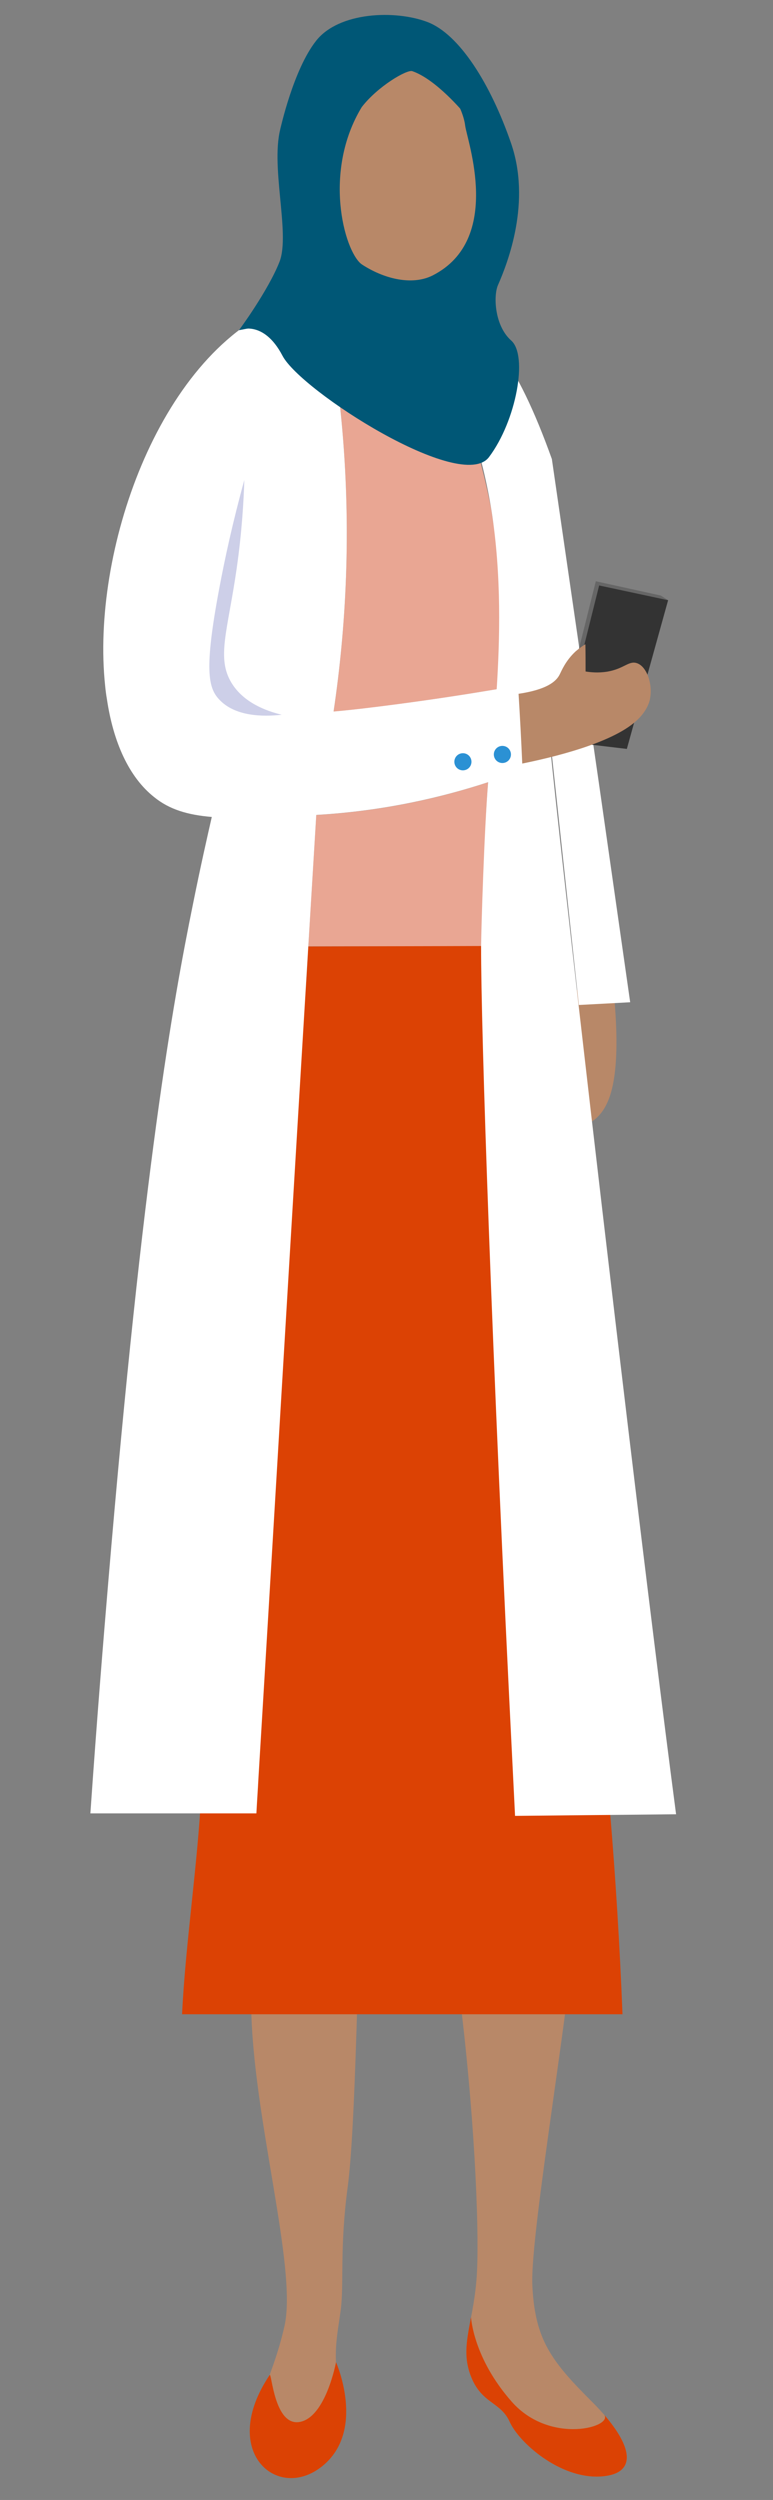
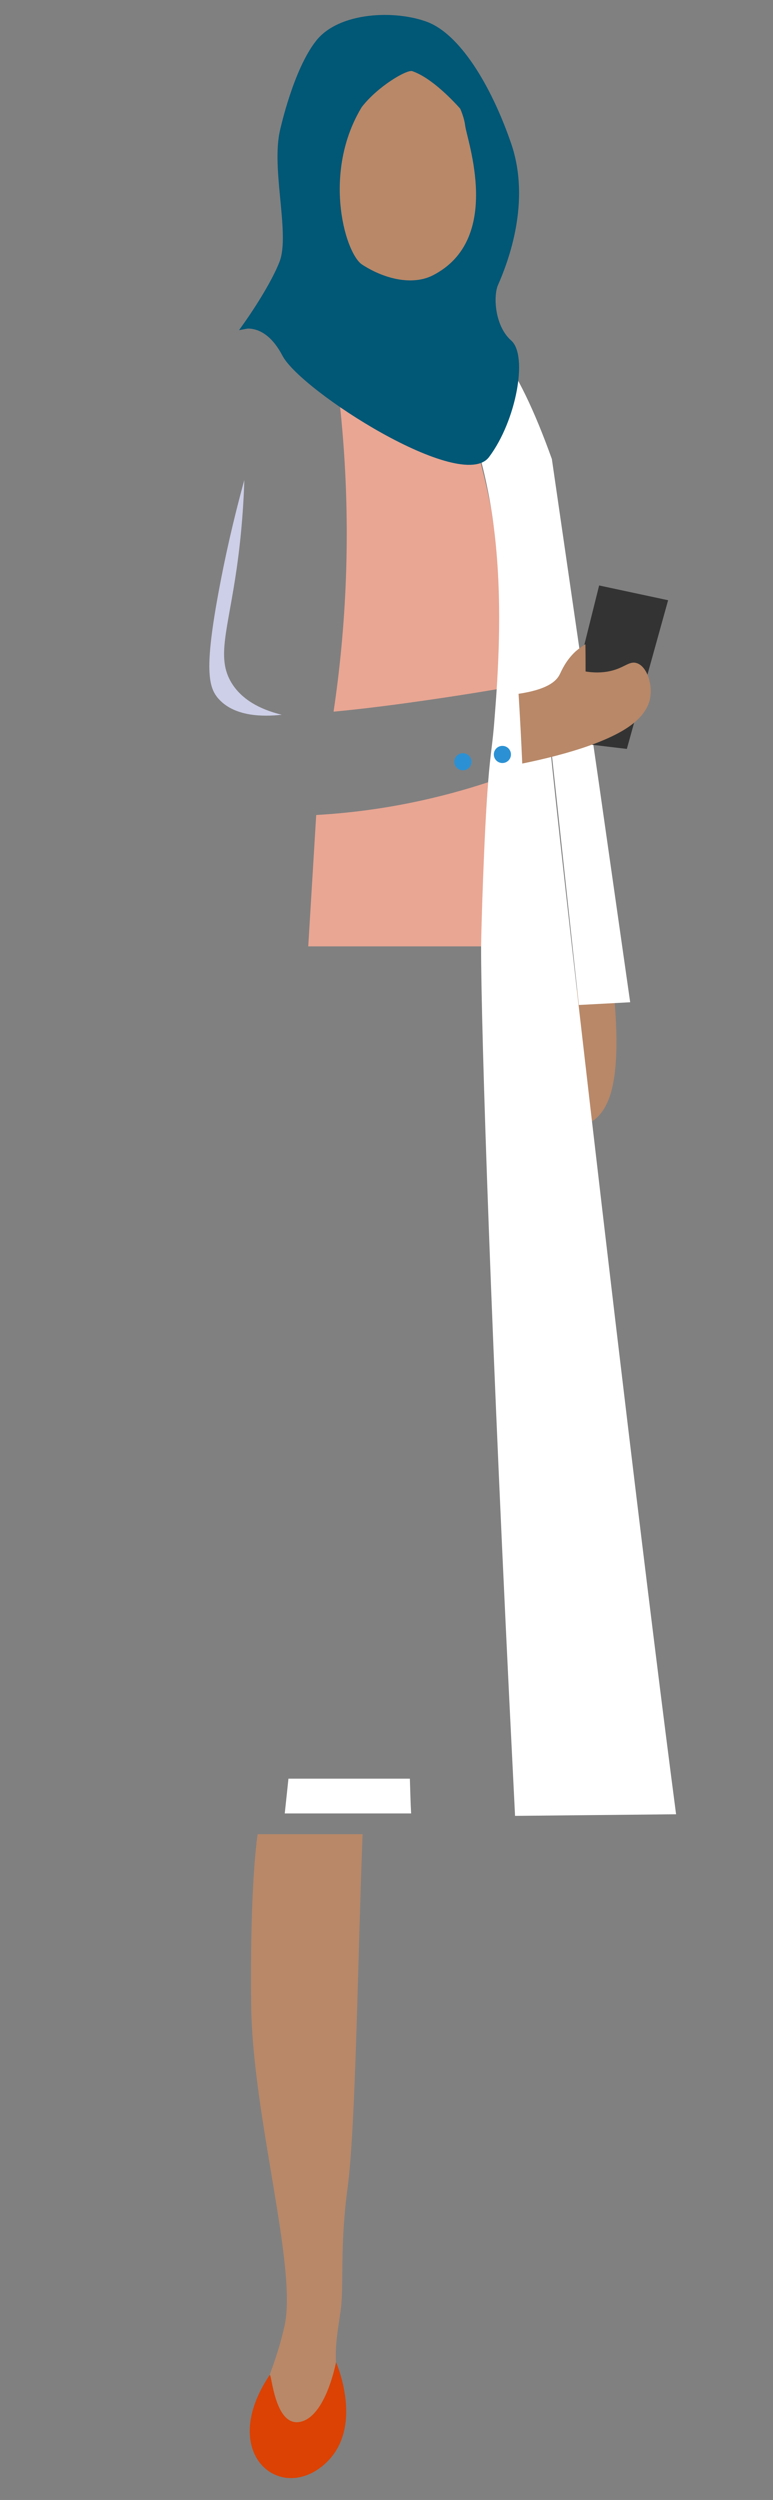
<svg xmlns="http://www.w3.org/2000/svg" id="a" viewBox="0 0 130 420">
  <rect x="0" y="0" width="130" height="420" fill="#808080" stroke="none" />
  <defs>
    <clipPath id="c">
-       <path d="M70.47,304.8s.99,13.45,3.47,32.91c2.48,19.45,6.67,35.74,6.27,43.94-.4,8.2-2.93,12.17-1.15,17.21,1.79,5.04,5.08,4.51,6.66,8.02,1.58,3.5,8.42,9.55,15.21,9.18,6.79-.37,5.49-5.72-1.36-12.55-6.85-6.83-9.61-10.42-10.04-19.54-.44-9.12,7.17-51.59,7.99-68.59l-27.05-10.59Z" fill="none" />
-     </clipPath>
+       </clipPath>
  </defs>
  <g id="b">
    <path d="M43.33,308.15s-1.33,7.95-1.09,28.71c.22,18.72,7.82,44.13,5.6,53.94-2.21,9.8-6.33,14.93-4.84,19.54,1.5,4.61,4.26,6.28,8.74,5.25,4.48-1.03,6.64-7.65,5.39-13.85-1.26-6.19-.42-9.24.17-13.64.58-4.39-.2-10.39,1.17-20.65,1.36-10.26,1.68-37.87,2.51-59.3h-17.65Z" fill="#b88868" />
    <path d="M45.35,399.01c.34-.51.78,8.74,5.12,7.87,4.35-.87,6.04-10.03,6.04-10.03,0,0,5.15,11.58-2.4,17.54-7.55,5.96-17.36-2.6-8.76-15.38Z" fill="#db4204" />
    <path d="M40.49,311.15s-.48,7.12,1.75,25.71c2.24,18.59,7.82,44.13,5.6,53.94-2.21,9.8-6.33,14.93-4.84,19.54,1.5,4.61,4.26,6.28,8.74,5.25,4.48-1.03,6.64-7.65,5.39-13.85-1.26-6.19-.42-9.24.17-13.64.58-4.39-.2-10.39,1.17-20.65,1.36-10.26,4.77-32.43,6.6-55.6l-24.58-.71Z" fill="none" />
    <g clip-path="url(#c)">
      <path d="M77.69,306.63s-2.95,8.56-.47,28.01c2.48,19.45,3.39,38.81,3,47.01-.4,8.2-2.93,12.17-1.15,17.21,1.79,5.04,5.08,4.51,6.66,8.02,1.58,3.5,8.42,9.55,15.21,9.18,6.79-.37,5.49-5.72-1.36-12.55-6.85-6.83-9.61-10.42-10.04-19.54-.44-9.12,7.17-51.59,7.99-68.59l-19.84-8.76Z" fill="#b88868" />
      <path d="M79.22,389.31s.32,6.79,6.84,14.18c6.52,7.39,17.42,4.17,15.47,2.1-1.95-2.07,10.46,6.4,3.9,11.28-6.56,4.87-17.43-3.6-22.53-9.47-5.1-5.87-9.65-18.59-3.68-18.09Z" fill="#db4204" />
    </g>
  </g>
  <path d="M99.44,188.47c.3-.17,1.75-1.05,2.74-3.33,2.34-5.19,1.37-15.69.81-20.47-3.77,1.07-7.56,2.1-11.32,3.09.79,4.59.09,6.63-.96,7.63-.4.42-1.85,1.63-2.82,3.75-.32.79-.53,1.48-.6,1.9,1.45-.44,2.88-.92,4.35-1.4.4.77.93,1.94,1.17,3.45.43,2.83-.63,4.01.18,5.15,1.03,1.47,4.29,1.48,6.45.23Z" fill="#b88868" />
  <path d="M69.13,304.66h-21.24c.21-1.92.41-3.88.62-5.84h20.42c.07,1.96.1,3.92.21,5.84Z" fill="#fff" />
  <path d="M83.84,115.74c-4.57.79-10.35,1.68-16.98,2.58-4.16.55-7.7.96-10.76,1.24,2.03-13.65,3.09-30.28,1.31-49.08-.72-7.56-1.82-14.57-3.13-21.07,4.85.03,9.71.1,14.59.14,4.76,8.08,10.81,20.42,13.76,36.13.21,1.44.45,2.95.69,4.43.14,1,.34,1.96.45,2.99,1.07,9.59.62,17.6.07,22.65Z" fill="#e9a693" />
  <path d="M82.09,131.42c-.52,6.94-.82,15.95-.89,27.57h-29.36s1.34-22.07,1.34-22.07c11.55-.65,21.38-3.02,28.9-5.5Z" fill="#e9a693" />
-   <path d="M104.7,338.4H30.62c.55-11.69,2.68-25.6,3.23-37.29,2.23-48.11,15.72-93.99,17.98-142.1,9.73-.04,19.38-.04,29.07-.08-.03,17.55,20.11,85.95,23.79,179.48Z" fill="#dc4204" />
-   <path d="M87.9,129.35c-1.75.65-3.68,1.38-5.81,2.06-7.53,2.47-17.35,4.84-28.9,5.5l-1.34,22.07c-2.27,37.5-4.5,74.97-6.74,112.47-.55,9.11-1.1,18.25-1.65,27.36-.1,1.96-.24,3.88-.34,5.84H15.2c1.13-16.29,2.23-29.63,2.99-38.64,5.88-69.85,10.93-97.72,14.23-113.95,1.31-6.53,2.51-11.79,3.2-14.81-4.09-.34-7.15-1.27-9.69-3.33-4.26-3.37-6.87-9.25-7.94-16.4-.14-.82-.24-1.58-.31-2.34-2.37-22.38,8.87-55.07,29.42-63.76,2.99-1.27,5.64-1.79,7.18-2.03.52,2.51,1,5.12,1.41,7.8.69,4.23,1.27,8.63,1.72,13.27,1.79,18.8.72,35.44-1.31,49.08,3.06-.27,6.6-.69,10.76-1.24,6.5-.86,12.16-1.75,16.67-2.51.1-.03.21-.04.32-.07,1.17-.21,2.27-.41,3.3-.58.24,4.74.52,9.45.76,14.2Z" fill="#fff" />
  <path d="M92.01,119.39c-.09,1.33,2.15,21.94,5.33,49.78,4.88,42.66,11.98,102.31,16.36,135.63-9.01.1-18.04.17-27.08.27-.1-2.1-.21-4.19-.31-6.25-3.68-72.91-5.43-126.22-5.4-139.83.03-3.27.52-19.36,1.18-27.57.41-5.19.75-6.22,1.09-10.82.1-1.44.25-3.06.35-4.78.52-8.22.86-19.08-.89-30.15-1.31-8.11-4.54-21.17-13.75-36.09,1.11.07,2.92.31,4.88,1.07,7.53,2.82,13.14,10,19.04,26.47l7.89,54.31,5.28,36.95-8.63.46" fill="#fff" />
  <path d="M41.09,80.64c-1.95,7.08-3.28,13.23-4.19,18.08-2.6,13.76-1.86,16.8-.1,18.73,2.68,2.95,7.41,2.98,10.59,2.63-2.65-.64-6.42-2.03-8.45-5.35-2.57-4.21-.64-8.76.86-19.19.88-6.14,1.18-11.29,1.29-14.89Z" fill="#cdcfe8" />
  <path d="M85.02,125.41c-.74-.29-1.58.07-1.87.81-.29.74.07,1.58.81,1.87s1.58-.07,1.87-.81c.29-.74-.07-1.58-.81-1.87Z" fill="#2b91d4" />
  <path d="M78.38,126.64c-.74-.29-1.58.07-1.87.81-.29.74.07,1.58.81,1.87.74.29,1.58-.07,1.87-.81s-.07-1.58-.81-1.87Z" fill="#2b91d4" />
-   <polygon points="100.2 97.65 94.41 120.84 94.93 121.72 112.36 100.84 111.12 100.05 100.2 97.65" fill="#666" />
  <polygon points="94.24 124.49 100.76 98.36 112.36 100.84 105.42 125.82 94.24 124.49" fill="#333" />
-   <path d="M74.83,51.83c-2.62-4.73-3.39-13.45-3.39-13.45l-12.49-.44c-.3,6.14-3.07,10.17-3.87,11.45,1.86,1.08,4.37,2.39,10.14,3.25,3.76.57,7.42,0,9.61-.82Z" fill="#b15330" />
+   <path d="M74.83,51.83c-2.62-4.73-3.39-13.45-3.39-13.45l-12.49-.44c-.3,6.14-3.07,10.17-3.87,11.45,1.86,1.08,4.37,2.39,10.14,3.25,3.76.57,7.42,0,9.61-.82" fill="#b15330" />
  <path d="M60.93,42.98c2.62,4.13,7.69,5.79,12.36,5.08-1.4-4.53-1.86-9.68-1.86-9.68l-12.04-.42c.08,1.78.57,3.5,1.54,5.02Z" />
  <path d="M50.88,30.1l-.31-1.04-3.42-7.39s2.19-10.02,6.04-14.85c3.84-4.83,13.26-5.17,18.67-3.13,5.41,2.04,10.67,10.47,14.08,20.35,3.42,9.88-.51,20.03-2.19,23.85-.79,1.79-.6,6.83,2.23,9.33,2.83,2.51.88,13.43-3.74,19.57-4.63,6.15-31.64-11.12-34.73-17.02-3.23-6.17-7.29-4.31-7.29-4.31l11.49-16.2-.82-9.17Z" fill="#005776" />
  <path d="M68.44,11.11c-4.98,1.98-6.81,5.94-8.69,7.41-3.54,8.94-3.56,9.79-4.07,9.13,0,0-4.24-6.43-5.95-1.6-2.33,6.58,3.99,8.7,3.99,8.7,1.68,8.34,12.77,14.73,19.07,11.51,11.84-6.05,5.73-22.74,5.44-25.16-.38-3.18-3.4-7.45-3.4-7.45-1.8-.46-5.5-2.91-6.39-2.55Z" fill="#b88868" />
  <path d="M73.93,6.66c-3.89-6.25-10.9,1.66-13.54,4.8,0,0-11.02,3.18-13.07,9.6-2.05,6.42,1.58,18.12-.32,22.94-1.9,4.82-6.79,11.47-6.79,11.47,0,0,9.53-1.75,12.12-3.21,0,0,16.8-1.19,8.43-7.9-2.93-2.34-6.46-15.6.07-26.36,2.68-3.49,7.6-6.35,8.5-6.05,4.03,1.38,8.66,6.99,8.66,6.99,0,0-.17-6.04-4.05-12.29Z" fill="#005776" />
  <path d="M109.31,117.46c-.07.34-.45,1.99-2.3,3.64-4.19,3.85-14.47,6.22-19.18,7.18-.17-3.92-.38-7.84-.62-11.72,4.61-.69,6.32-1.99,6.94-3.3.27-.52.96-2.27,2.68-3.85.65-.55,1.24-.96,1.62-1.17.03,1.51.03,3.02.03,4.57.86.14,2.13.27,3.64.03,2.82-.48,3.61-1.86,4.95-1.44,1.72.52,2.75,3.61,2.23,6.05Z" fill="#b88868" />
</svg>